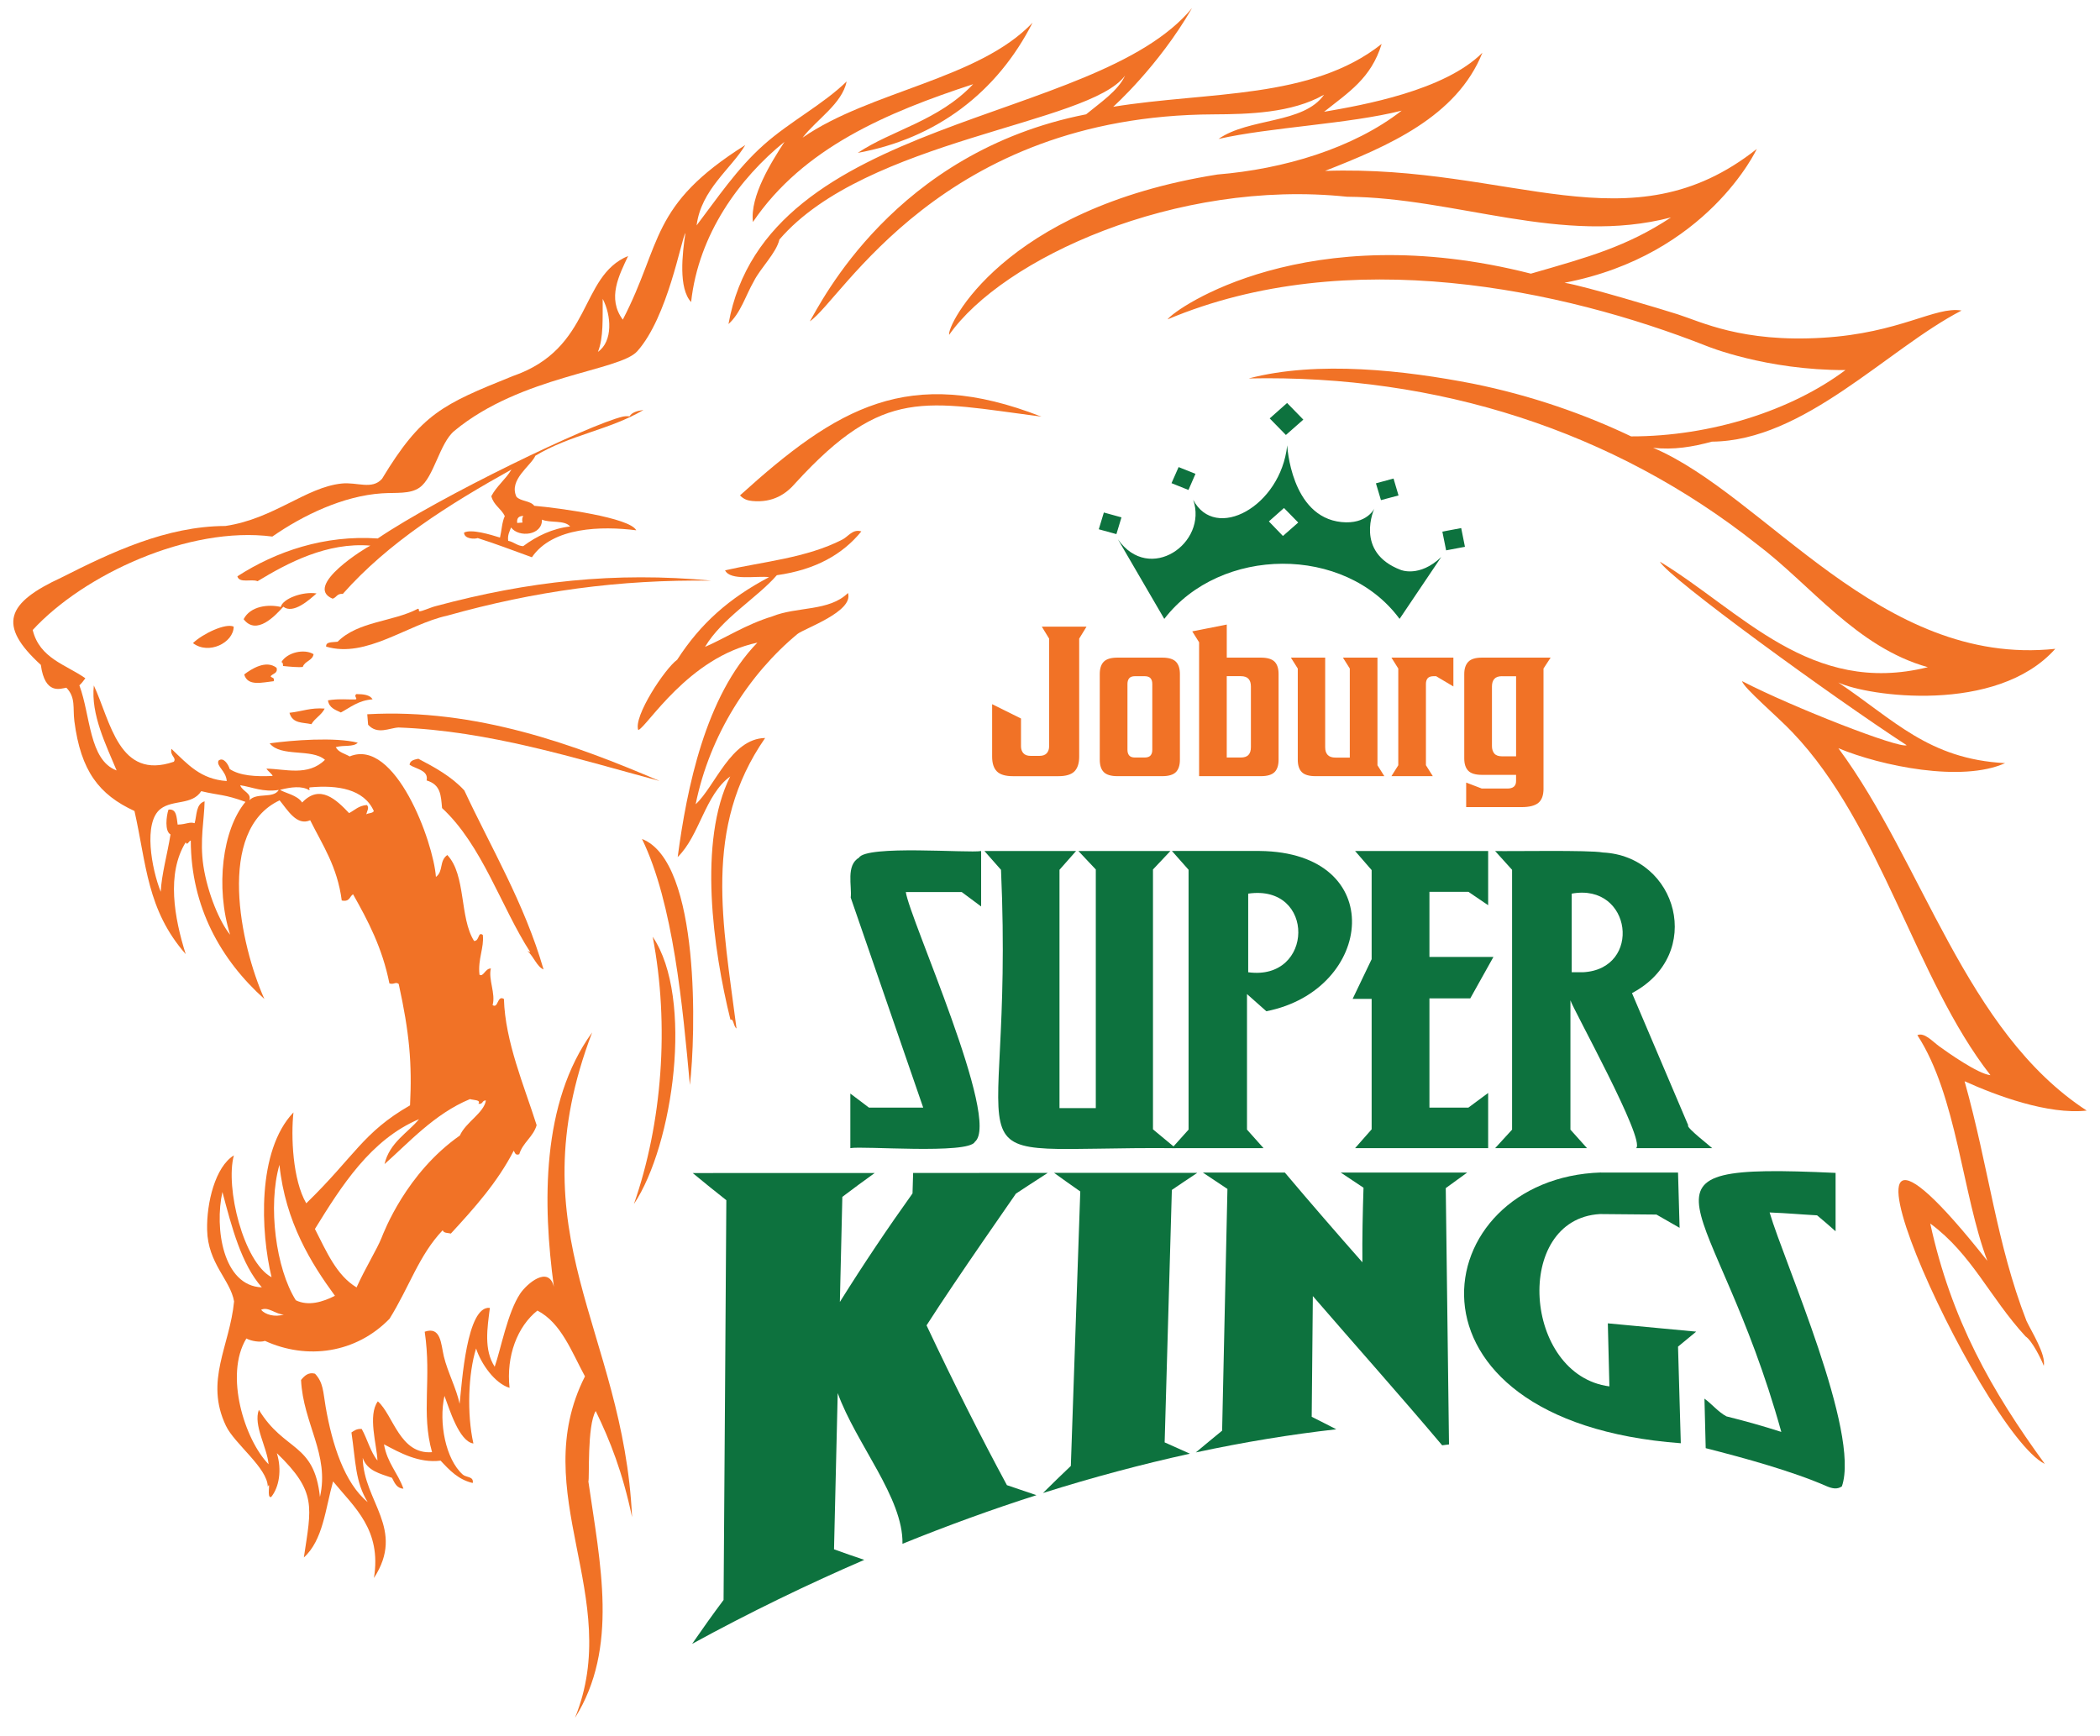
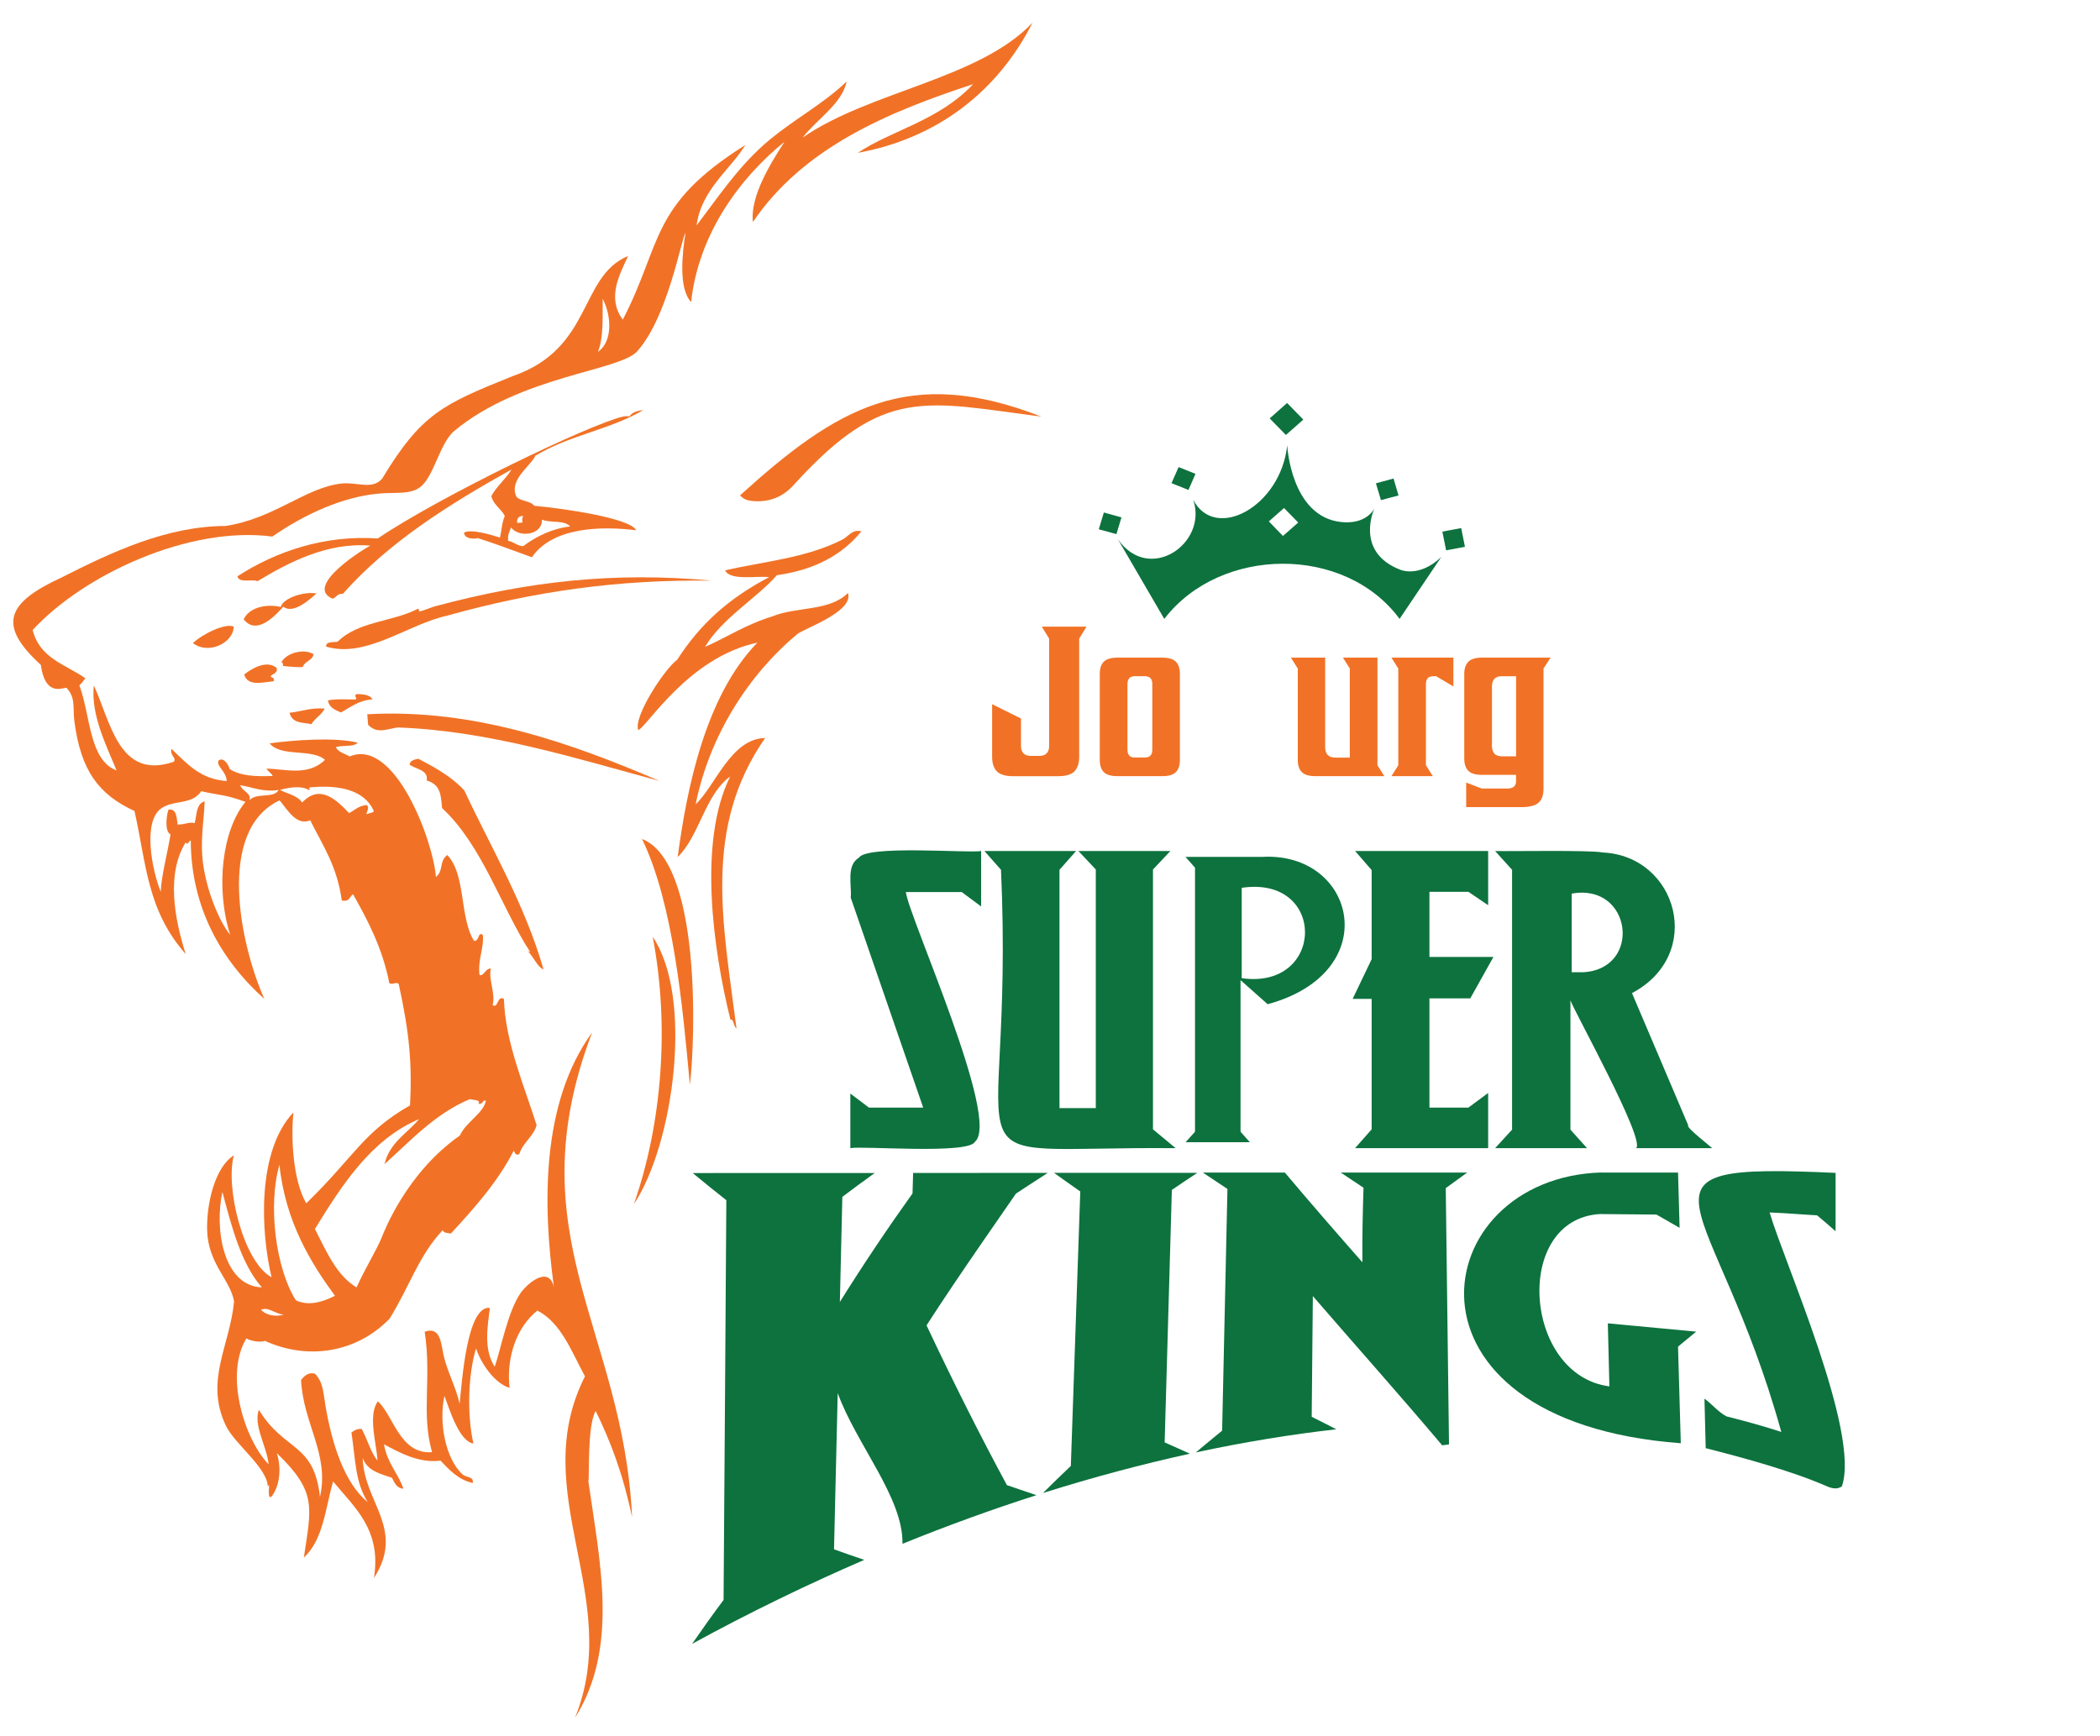
<svg xmlns="http://www.w3.org/2000/svg" width="79" height="65.33" viewBox="5.5 12.53 79 65.33" fill="none">
  <path d="M43.909 40.608C43.909 40.715 43.938 40.802 43.997 40.869C44.057 40.936 44.148 40.97 44.274 40.97H44.602C44.727 40.97 44.819 40.936 44.879 40.869C44.938 40.802 44.967 40.715 44.967 40.608V36.558L44.692 36.108H46.374L46.098 36.558V41.002C46.098 41.248 46.038 41.431 45.92 41.553C45.801 41.673 45.6 41.734 45.315 41.734H43.606C43.322 41.734 43.12 41.673 43.001 41.553C42.882 41.432 42.823 41.248 42.823 41.002V39.025L43.909 39.564V40.608Z" fill="#F17226" />
  <path d="M46.872 37.892C46.872 37.684 46.922 37.528 47.023 37.427C47.123 37.325 47.296 37.273 47.539 37.273H49.22C49.464 37.273 49.636 37.325 49.736 37.427C49.837 37.528 49.887 37.684 49.887 37.892V41.115C49.887 41.323 49.837 41.479 49.736 41.58C49.636 41.682 49.463 41.733 49.22 41.733H47.539C47.296 41.733 47.123 41.682 47.023 41.58C46.922 41.479 46.872 41.323 46.872 41.115V37.892ZM48.848 38.261C48.848 38.171 48.826 38.1 48.781 38.048C48.737 37.998 48.661 37.972 48.554 37.972H48.199C48.098 37.972 48.025 37.998 47.981 38.048C47.937 38.1 47.914 38.171 47.914 38.261V40.744C47.914 40.835 47.937 40.906 47.981 40.956C48.025 41.008 48.098 41.032 48.199 41.032H48.554C48.661 41.032 48.736 41.007 48.781 40.956C48.826 40.906 48.848 40.835 48.848 40.744V38.261Z" fill="#F17226" />
-   <path d="M51.65 37.273H52.932C53.175 37.273 53.347 37.325 53.448 37.425C53.549 37.527 53.599 37.682 53.599 37.892V41.115C53.599 41.323 53.549 41.478 53.448 41.58C53.347 41.682 53.175 41.733 52.932 41.733H50.609V36.696L50.351 36.285L51.65 36.029V37.273ZM52.558 38.358C52.558 38.234 52.528 38.14 52.468 38.072C52.409 38.005 52.311 37.971 52.175 37.971H51.649V41.032H52.175C52.311 41.032 52.409 40.998 52.468 40.932C52.528 40.865 52.558 40.769 52.558 40.646V38.358Z" fill="#F17226" />
  <path d="M54.472 41.58C54.371 41.479 54.321 41.323 54.321 41.115V37.684L54.062 37.273H55.352V40.648C55.352 40.771 55.383 40.866 55.446 40.934C55.509 41.001 55.607 41.035 55.744 41.035H56.278V37.684L56.02 37.273H57.319V41.323L57.577 41.733H54.988C54.745 41.733 54.572 41.682 54.472 41.58Z" fill="#F17226" />
  <path d="M59.143 41.323L59.401 41.733H57.844L58.102 41.323V37.684L57.844 37.273H60.175V38.358L59.525 37.972H59.436C59.329 37.972 59.254 37.998 59.209 38.048C59.165 38.1 59.142 38.171 59.142 38.261V41.323H59.143Z" fill="#F17226" />
  <path d="M63.566 42.199C63.566 42.451 63.502 42.631 63.371 42.738C63.241 42.845 63.03 42.898 62.739 42.898H60.656V41.974L61.243 42.199H62.204C62.423 42.199 62.533 42.106 62.533 41.917V41.684H61.252C61.009 41.684 60.836 41.634 60.736 41.531C60.635 41.429 60.584 41.274 60.584 41.065V37.892C60.584 37.689 60.635 37.535 60.736 37.43C60.836 37.325 61.009 37.273 61.252 37.273H63.833L63.565 37.684V42.199H63.566ZM62.009 37.972C61.872 37.972 61.775 38.006 61.715 38.073C61.656 38.14 61.626 38.236 61.626 38.359V40.601C61.626 40.719 61.656 40.812 61.715 40.882C61.774 40.952 61.872 40.987 62.009 40.987H62.534V37.974H62.009V37.972Z" fill="#F17226" />
  <path fill-rule="evenodd" clip-rule="evenodd" d="M32.97 41.744C32.017 42.436 31.821 43.972 30.994 44.776C31.336 42.197 32.038 38.712 33.992 36.709C31.39 37.262 29.841 39.882 29.511 39.999C29.318 39.492 30.515 37.681 30.974 37.353C31.856 35.987 32.926 35.04 34.431 34.246C33.982 34.184 32.971 34.396 32.777 33.988C34.202 33.663 35.839 33.525 37.186 32.833C37.422 32.71 37.576 32.425 37.903 32.524C37.205 33.383 36.187 33.967 34.724 34.172C33.984 35.026 32.667 35.785 32.022 36.869C32.763 36.552 33.544 36.031 34.554 35.721C35.48 35.345 36.697 35.54 37.399 34.842C37.629 35.541 35.747 36.179 35.497 36.386C33.691 37.883 32.2 40.172 31.67 42.79C32.404 42.115 32.99 40.322 34.284 40.297C31.93 43.688 32.703 47.275 33.207 51.227C33.082 51.137 33.105 50.844 32.979 50.899C32.326 48.261 31.752 44.179 32.97 41.744Z" fill="#F17226" />
  <path fill-rule="evenodd" clip-rule="evenodd" d="M32.267 34.377C28.779 34.329 25.608 34.773 22.327 35.693C20.828 36.02 19.282 37.309 17.769 36.859C17.752 36.663 18.015 36.702 18.201 36.675C18.968 35.903 20.27 35.931 21.218 35.436C21.278 35.421 21.246 35.53 21.274 35.53C21.376 35.537 21.691 35.385 21.901 35.333C25.358 34.404 28.617 34.034 32.267 34.377Z" fill="#F17226" />
  <path fill-rule="evenodd" clip-rule="evenodd" d="M17.296 37.144C17.258 37.388 16.956 37.405 16.891 37.623C16.746 37.647 16.386 37.613 16.147 37.588C16.145 37.515 16.141 37.447 16.085 37.442C16.301 37.074 16.946 36.929 17.296 37.144Z" fill="#F17226" />
  <path fill-rule="evenodd" clip-rule="evenodd" d="M15.904 37.656C15.961 37.872 15.757 37.867 15.681 37.974C15.709 38.046 15.84 38.001 15.797 38.16C15.368 38.204 14.816 38.367 14.687 37.906C14.957 37.699 15.51 37.345 15.904 37.656Z" fill="#F17226" />
  <path fill-rule="evenodd" clip-rule="evenodd" d="M18.907 38.645C19.165 38.648 19.41 38.667 19.517 38.842C18.975 38.885 18.687 39.144 18.322 39.337C18.115 39.236 17.882 39.168 17.838 38.881C18.226 38.809 18.678 38.859 18.874 38.846C18.974 38.824 18.792 38.722 18.907 38.645Z" fill="#F17226" />
  <path fill-rule="evenodd" clip-rule="evenodd" d="M17.714 39.19C17.601 39.43 17.347 39.548 17.215 39.778C16.89 39.701 16.508 39.769 16.389 39.349C16.89 39.292 17.175 39.151 17.714 39.19Z" fill="#F17226" />
  <path fill-rule="evenodd" clip-rule="evenodd" d="M30.312 41.914C27.124 41.056 23.903 40.029 20.495 39.902C20.15 39.917 19.7 40.188 19.348 39.798C19.337 39.665 19.327 39.537 19.316 39.404C23.417 39.174 27.148 40.559 30.312 41.914Z" fill="#F17226" />
  <path fill-rule="evenodd" clip-rule="evenodd" d="M31.453 53.352C31.185 50.429 30.829 46.505 29.651 44.096C31.866 44.955 31.669 51.547 31.453 53.352Z" fill="#F17226" />
-   <path fill-rule="evenodd" clip-rule="evenodd" d="M69.7 25.548C64.3 23.417 56.204 21.688 49.422 24.547C49.72 24.131 54.664 20.679 63.09 22.826C65.25 22.205 66.703 21.807 68.361 20.711C64.255 21.779 60.268 19.96 56.172 19.932C49.741 19.256 43.215 22.265 41.207 25.127C41.098 24.822 43.206 20.378 51.298 19.096C53.791 18.892 56.404 18.114 58.23 16.693C56.247 17.196 53.273 17.317 51.339 17.758C52.488 16.955 54.541 17.198 55.31 16.093C54.097 16.788 52.45 16.826 51.165 16.833C40.906 16.872 37.167 23.826 35.965 24.62C36.363 23.964 39.137 18.251 46.359 16.831C46.886 16.395 47.559 15.951 47.824 15.374C46.48 17.215 38.074 17.75 34.82 21.543C34.702 22.051 34.12 22.6 33.86 23.109C33.545 23.658 33.363 24.313 32.905 24.722C34.309 16.84 46.689 17.256 50.344 12.833C49.069 15.043 47.377 16.548 47.377 16.548C50.964 15.966 54.839 16.28 57.477 14.183C57.077 15.483 56.233 15.999 55.311 16.736C56.762 16.486 59.847 15.94 61.267 14.513C60.302 16.931 57.693 18.038 55.347 18.96C62.4 18.718 66.816 21.915 71.589 18.134C71.589 18.134 69.743 22.137 64.355 23.169C65.139 23.296 68.091 24.188 68.608 24.354C69.485 24.632 71.029 25.425 74.078 25.237C76.98 25.062 78.306 24.044 79.292 24.214C76.494 25.66 73.379 29.122 69.898 29.147C69.191 29.341 68.45 29.468 67.688 29.377C71.921 31.176 76.24 37.643 82.818 36.942C80.609 39.42 75.74 38.724 74.654 38.208C76.752 39.613 78.049 41.091 80.93 41.243C79.309 41.977 76.276 41.355 74.659 40.682C77.848 44.995 79.431 51.338 84 54.316C82.547 54.475 80.62 53.759 79.406 53.212C80.326 56.505 80.597 59.294 81.733 62.226C81.929 62.641 82.471 63.49 82.385 63.922C82.297 63.678 81.946 62.971 81.699 62.812C80.345 61.34 79.684 59.722 78.114 58.565C78.906 62.187 80.421 64.864 82.425 67.611C80.001 66.419 72.689 50.389 80.263 59.97C79.318 57.476 79.12 53.769 77.629 51.477C77.897 51.365 78.192 51.71 78.457 51.902C78.742 52.109 79.911 52.94 80.379 52.983C77.556 49.377 76.269 43.575 72.93 40.084C72.424 39.542 71.054 38.376 71.038 38.159C72.944 39.145 76.954 40.706 77.227 40.569C74.475 38.779 68.231 34.243 67.944 33.662C71.014 35.527 73.613 38.73 78.024 37.633C75.338 36.883 73.612 34.526 71.605 33.016C66.198 28.73 59.567 26.621 52.475 26.769C55.074 26.085 58.373 26.471 60.909 26.965C63.109 27.408 65.124 28.12 66.861 28.949C69.88 28.951 72.912 27.964 74.924 26.454C71.928 26.465 69.7 25.548 69.7 25.548Z" fill="#F17226" />
  <path fill-rule="evenodd" clip-rule="evenodd" d="M29.13 22.161C28.791 22.884 28.331 23.75 28.929 24.557C30.424 21.677 29.92 20.263 33.536 17.988C33.008 18.88 31.878 19.659 31.706 21.01C32.489 19.982 33.227 18.873 34.23 17.981C35.223 17.096 36.448 16.473 37.351 15.594C37.176 16.44 36.225 17.017 35.692 17.71C38.219 15.955 42.325 15.515 44.344 13.383C43.009 16.012 40.722 17.743 37.768 18.282C39.053 17.421 40.804 17.082 42.109 15.697C38.875 16.757 35.718 18.088 33.824 20.883C33.71 19.906 34.518 18.631 35.012 17.865C33.325 19.229 31.777 21.338 31.499 23.895C31.017 23.372 31.167 22.077 31.286 21.29C31.129 21.524 30.623 24.46 29.473 25.746C28.811 26.491 25.104 26.661 22.594 28.74C22.034 29.202 21.823 30.5 21.283 30.875C20.924 31.129 20.403 31.056 19.867 31.092C18.411 31.188 16.906 31.912 15.745 32.718C12.606 32.309 8.646 34.151 6.73 36.234C6.993 37.307 7.977 37.532 8.711 38.05C8.644 38.146 8.571 38.236 8.486 38.317C8.908 39.437 8.844 41.13 9.887 41.518C9.494 40.569 8.912 39.418 9.03 38.321C9.662 39.676 9.97 41.901 12.039 41.191C12.152 41.032 11.886 40.973 11.949 40.705C12.569 41.294 13.044 41.848 14.03 41.917C14.003 41.53 13.631 41.364 13.719 41.151C13.9 40.995 14.09 41.287 14.141 41.465C14.529 41.721 15.115 41.753 15.745 41.726C15.796 41.702 15.573 41.541 15.523 41.45C16.23 41.46 17.09 41.748 17.725 41.118C17.227 40.681 16.064 41.028 15.645 40.498C16.482 40.381 18.101 40.255 18.959 40.474C18.79 40.648 18.437 40.553 18.131 40.641C18.235 40.842 18.474 40.883 18.654 40.991C20.363 40.275 21.806 44.204 21.899 45.525C22.194 45.302 22.011 44.931 22.327 44.7C23.037 45.447 22.782 47.061 23.334 47.933C23.542 47.942 23.472 47.568 23.663 47.706C23.72 48.178 23.469 48.623 23.538 49.203C23.682 49.303 23.755 48.962 23.966 48.969C23.863 49.382 24.154 49.913 24.031 50.347C24.251 50.491 24.198 49.96 24.457 50.116C24.505 51.731 25.22 53.385 25.688 54.865C25.56 55.306 25.165 55.521 25.034 55.958C24.882 56.014 24.875 55.897 24.826 55.825C24.214 57.015 23.343 57.986 22.461 58.943C22.349 58.912 22.193 58.936 22.154 58.817C21.259 59.758 20.902 60.946 20.153 62.15C18.889 63.447 17.056 63.705 15.468 62.981C15.288 63.046 14.947 62.989 14.768 62.89C13.932 64.265 14.708 66.708 15.604 67.623C15.544 66.971 15.023 66.158 15.238 65.574C16.203 67.159 17.315 66.792 17.536 68.852C17.905 67.255 16.904 66.097 16.825 64.452C16.953 64.295 17.101 64.148 17.35 64.215C17.669 64.554 17.653 64.902 17.751 65.465C17.995 66.87 18.455 68.327 19.332 69.047C18.862 68.28 18.884 67.536 18.721 66.426C18.825 66.362 18.91 66.282 19.107 66.294C19.319 66.671 19.439 67.167 19.7 67.482C19.677 66.895 19.326 65.781 19.714 65.256C20.297 65.767 20.538 67.263 21.753 67.168C21.336 65.688 21.744 64.43 21.477 62.636C22.09 62.423 22.087 63.099 22.197 63.565C22.334 64.142 22.673 64.78 22.79 65.348C22.878 64.569 23.054 61.642 23.929 61.739C23.832 62.497 23.696 63.313 24.11 63.954C24.341 63.296 24.592 61.915 25.07 61.201C25.317 60.832 26.139 60.124 26.337 60.948C25.913 57.836 25.86 54.014 27.776 51.375C24.868 59.011 28.952 62.535 29.278 69.614C28.921 67.924 28.451 66.733 27.91 65.62C27.578 66.17 27.681 68.215 27.634 68.267C28.078 71.365 28.784 74.534 27.129 77.167C28.976 72.628 25.29 68.69 27.506 64.316C27 63.386 26.616 62.308 25.717 61.84C24.963 62.438 24.538 63.551 24.669 64.748C24.113 64.582 23.595 63.84 23.41 63.266C23.114 64.212 23.06 65.729 23.309 66.842C22.77 66.766 22.401 65.529 22.22 65.05C21.998 66.062 22.264 67.435 22.91 68.012C23.039 68.126 23.33 68.073 23.284 68.328C22.745 68.205 22.41 67.847 22.075 67.487C21.259 67.589 20.545 67.192 19.945 66.872C20.066 67.575 20.465 67.946 20.677 68.541C20.43 68.532 20.343 68.326 20.247 68.133C19.8 67.977 19.308 67.872 19.146 67.382C19.17 69.026 20.765 70.059 19.567 71.903C19.863 70.082 18.824 69.239 18.03 68.268C17.742 69.288 17.656 70.478 16.931 71.13C17.215 69.219 17.429 68.666 15.915 67.205C16.111 67.843 15.998 68.491 15.702 68.854C15.512 68.924 15.703 68.203 15.574 68.467C15.564 67.758 14.321 66.856 13.998 66.173C13.191 64.474 14.145 63.185 14.306 61.495C14.165 60.682 13.32 60.072 13.292 58.808C13.267 57.788 13.599 56.429 14.298 56.002C13.969 57.206 14.658 60.017 15.716 60.586C15.309 58.896 15.154 55.838 16.54 54.384C16.442 55.273 16.506 56.919 17.021 57.805C18.841 56.037 19.148 55.138 20.925 54.119C21.006 52.548 20.901 51.379 20.499 49.551C20.375 49.456 20.327 49.587 20.149 49.531C19.883 48.193 19.343 47.173 18.782 46.177C18.646 46.258 18.665 46.473 18.356 46.411C18.191 45.134 17.631 44.32 17.169 43.392C16.663 43.62 16.312 42.997 16.019 42.643C13.622 43.767 14.539 48.09 15.445 50.116C13.807 48.648 12.684 46.653 12.677 44.157C12.609 44.153 12.546 44.37 12.486 44.222C11.758 45.399 12.054 47.059 12.486 48.429C11.024 46.763 11.011 45.046 10.559 43.044C9.224 42.428 8.541 41.54 8.298 39.667C8.234 39.158 8.356 38.778 7.997 38.405C7.772 38.44 7.191 38.686 7.036 37.546C5.392 36.046 5.746 35.215 7.803 34.264C9.696 33.307 11.755 32.328 13.979 32.32C15.809 32.049 17.003 30.864 18.352 30.723C18.934 30.66 19.493 30.969 19.87 30.547C21.355 28.093 22.144 27.747 24.78 26.684C27.814 25.641 27.271 22.934 29.13 22.161ZM27.993 25.77C28.563 25.372 28.5 24.394 28.173 23.775C28.165 24.482 28.21 25.238 27.993 25.77ZM14.88 42.641C15.16 42.334 15.781 42.593 15.987 42.252C15.375 42.343 15.012 42.145 14.537 42.076C14.614 42.308 14.974 42.367 14.88 42.641ZM13.151 45.109C13.31 46.146 13.767 47.226 14.157 47.699C13.594 45.904 13.87 43.734 14.735 42.701C13.938 42.408 13.761 42.463 13.07 42.298C12.725 42.832 12.004 42.608 11.539 42.966C10.881 43.476 11.204 45.23 11.547 46.083C11.574 45.445 11.803 44.636 11.914 43.925C11.692 43.808 11.754 43.24 11.838 42.992C12.148 42.95 12.142 43.283 12.183 43.556C12.531 43.545 12.608 43.443 12.822 43.502C12.909 43.195 12.866 42.781 13.197 42.68C13.186 43.359 13.008 44.149 13.151 45.109ZM16.034 42.248C16.226 42.372 16.681 42.442 16.867 42.725C17.536 42.015 18.157 42.624 18.632 43.123C18.846 43.015 18.985 42.844 19.299 42.819C19.406 42.909 19.303 43.054 19.279 43.169C19.359 43.117 19.523 43.133 19.563 43.046C19.193 42.215 18.195 42.06 17.166 42.155C17.072 42.175 17.2 42.233 17.124 42.256C16.854 42.093 16.451 42.139 16.034 42.248ZM19.851 59.11C19.947 58.869 20.786 56.666 22.8 55.254C23.02 54.753 23.705 54.407 23.779 53.935C23.624 53.925 23.681 54.094 23.495 54.058C23.607 53.908 23.303 53.924 23.179 53.884C21.838 54.438 20.859 55.543 19.966 56.329C20.152 55.514 20.853 55.145 21.264 54.638C19.446 55.406 18.342 57.157 17.347 58.77C17.779 59.612 18.155 60.514 18.914 60.969C19.231 60.26 19.681 59.536 19.851 59.11ZM16.629 61.453C17.104 61.683 17.644 61.517 18.1 61.284C17.215 60.075 16.237 58.518 16.012 56.357C15.569 57.898 15.878 60.264 16.629 61.453ZM15.35 60.967C14.581 60.093 14.226 58.733 13.867 57.378C13.566 58.733 13.884 60.914 15.35 60.967ZM16.176 61.989C15.874 61.987 15.587 61.676 15.322 61.812C15.479 61.996 15.844 62.097 16.176 61.989Z" fill="#F17226" />
  <path fill-rule="evenodd" clip-rule="evenodd" d="M28.935 28.204C29.043 28.18 29.175 28.192 29.183 28.196C29.271 28.043 29.473 27.987 29.707 27.956C28.43 28.708 26.956 28.885 25.64 29.677C25.473 30.06 24.628 30.579 24.928 31.22C25.092 31.4 25.446 31.361 25.599 31.561C26.557 31.645 29.2 32.008 29.434 32.482C28.137 32.319 26.29 32.353 25.51 33.497C24.706 33.208 24.201 33.007 23.47 32.775C23.364 32.818 22.964 32.816 22.957 32.57C23.224 32.423 23.956 32.646 24.309 32.756C24.373 32.491 24.382 32.177 24.49 31.948C24.353 31.661 24.071 31.544 23.983 31.198C24.181 30.82 24.526 30.561 24.742 30.195C22.383 31.512 20.116 32.933 18.395 34.876C18.171 34.856 18.162 35.013 18.013 35.056C16.885 34.583 19.298 33.112 19.433 33.059C17.801 32.925 16.324 33.709 15.189 34.398C14.966 34.301 14.504 34.488 14.43 34.214C15.886 33.272 17.715 32.652 19.71 32.79C22.027 31.22 27.663 28.5 28.935 28.204ZM24.957 32.206C25.022 32.203 25.09 32.197 25.156 32.191C25.131 32.079 25.149 32.002 25.185 31.942C25.009 31.944 24.933 32.033 24.957 32.206ZM24.726 32.376C24.67 32.529 24.588 32.658 24.618 32.879C24.83 32.917 24.949 33.066 25.181 33.08C25.693 32.695 26.303 32.41 26.948 32.339C26.737 32.087 26.199 32.216 25.888 32.081C25.904 32.679 25.015 32.767 24.726 32.376Z" fill="#F17226" />
  <path fill-rule="evenodd" clip-rule="evenodd" d="M17.407 34.858C17.138 35.098 16.532 35.648 16.158 35.358C15.853 35.696 15.148 36.458 14.665 35.827C14.921 35.328 15.604 35.258 16.062 35.367C16.133 35.059 16.876 34.776 17.407 34.858Z" fill="#F17226" />
  <path fill-rule="evenodd" clip-rule="evenodd" d="M30.054 47.776C31.611 50.077 30.828 55.616 29.348 57.832C30.41 54.787 30.693 51.106 30.054 47.776Z" fill="#F17226" />
  <path fill-rule="evenodd" clip-rule="evenodd" d="M44.676 28.206C40.304 27.639 38.761 27.054 35.427 30.702C35.077 31.111 34.581 31.455 33.798 31.38C33.622 31.362 33.479 31.317 33.338 31.169C36.985 27.867 39.683 26.255 44.676 28.206Z" fill="#F17226" />
  <path fill-rule="evenodd" clip-rule="evenodd" d="M14.291 36.107C14.289 36.71 13.35 37.181 12.759 36.727C13.122 36.376 13.988 35.964 14.291 36.107Z" fill="#F17226" />
  <path fill-rule="evenodd" clip-rule="evenodd" d="M25.948 49.005C25.699 48.903 25.594 48.546 25.346 48.312C25.385 48.318 25.399 48.357 25.447 48.354C24.351 46.658 23.641 44.331 22.13 42.934C22.085 42.448 22.082 42.055 21.549 41.894C21.631 41.507 21.15 41.47 20.908 41.304C20.922 41.145 21.077 41.111 21.238 41.078C21.87 41.409 22.493 41.753 22.967 42.27C23.963 44.406 25.231 46.522 25.948 49.005Z" fill="#F17226" />
  <path d="M38.248 54.204H40.23L37.503 46.302C37.555 45.876 37.313 45.076 37.823 44.797L37.807 44.808C38.076 44.311 41.945 44.637 42.409 44.55V46.636L41.679 46.093H39.576C39.711 47.086 43.167 54.689 42.172 55.493C41.932 55.969 37.932 55.637 37.489 55.729V53.675L38.19 54.204H38.248Z" fill="#0D723E" />
  <path d="M38.417 44.771C37.579 44.883 37.754 45.621 37.746 46.268C37.767 46.334 40.562 54.426 40.562 54.426H38.1C38.1 54.426 37.878 54.257 37.729 54.145V55.506C38.611 55.377 41.892 55.832 42.088 55.195C42.638 54.655 39.353 46.5 39.243 45.87H41.763C41.763 45.87 42.001 46.047 42.164 46.168V44.771H38.417Z" fill="#0D723E" />
  <path d="M42.533 44.549H45.981L45.357 45.256V54.224H46.723V45.244L46.069 44.55H49.528L48.874 45.244V55.022L49.727 55.73C40.544 55.648 43.696 57.261 43.157 45.257L42.533 44.549Z" fill="#0D723E" />
-   <path d="M46.597 44.771C46.751 44.934 46.963 45.16 46.963 45.16V54.445H45.111V45.177C45.111 45.177 45.318 44.944 45.471 44.771H43.042C43.194 44.944 43.401 45.177 43.401 45.177V55.067C43.977 55.883 47.252 55.363 49.098 55.506C48.907 55.349 48.633 55.121 48.633 55.121V45.16C48.633 45.16 48.846 44.934 49 44.771H46.597Z" fill="#0D723E" />
-   <path d="M52.411 49.932V55.032L53.033 55.729H49.587L50.213 55.032V45.255L49.587 44.548H52.886C57.756 44.597 57.196 49.779 53.139 50.578L52.411 49.932ZM52.456 46.153V49.111C54.938 49.45 55.001 45.784 52.456 46.153Z" fill="#0D723E" />
  <path d="M52.976 44.771H50.098C50.249 44.944 50.455 45.177 50.455 45.177V55.111C50.455 55.111 50.252 55.341 50.101 55.506H52.518C52.372 55.341 52.168 55.111 52.168 55.111V49.408C52.168 49.408 53.022 50.169 53.188 50.314C57.622 49.105 56.494 44.563 52.976 44.771ZM52.212 45.934C55.425 45.457 55.348 49.782 52.212 49.334V45.934Z" fill="#0D723E" />
  <path d="M59.274 50.093V54.204H60.739L61.483 53.653V55.729H56.477L57.1 55.021V50.113H56.385L57.1 48.62V45.267L56.477 44.549H61.483V46.589L60.739 46.084H59.274V48.536H61.681L60.811 50.093H59.274Z" fill="#0D723E" />
-   <path d="M56.978 44.771C57.133 44.95 57.343 45.189 57.343 45.189V48.666C57.343 48.666 56.944 49.501 56.753 49.891H57.343V55.1C57.343 55.1 57.135 55.336 56.981 55.506H61.239V54.116C61.066 54.247 60.822 54.426 60.822 54.426H59.03V49.87H60.662C60.752 49.711 61.079 49.125 61.283 48.76H59.03V45.858H60.818C60.818 45.858 61.062 46.025 61.239 46.147V44.771H56.978Z" fill="#0D723E" />
  <path d="M66.894 49.896L69.013 54.879H68.999C68.976 54.989 69.839 55.655 69.911 55.729H67.049C67.42 55.438 64.672 50.493 64.578 50.166V55.033L65.203 55.73H61.745L62.383 55.033V45.257L61.745 44.55C62.308 44.566 65.3 44.507 65.795 44.605C68.601 44.738 69.644 48.437 66.894 49.896ZM65.051 49.111C67.29 48.996 66.898 45.739 64.626 46.153V49.111H65.051Z" fill="#0D723E" />
  <path d="M68.245 46.749C67.15 43.906 64.343 44.987 62.262 44.771C62.414 44.942 62.626 45.174 62.626 45.174V55.113C62.626 55.113 62.416 55.341 62.263 55.506H64.691C64.541 55.341 64.336 55.111 64.336 55.111V50.166L64.802 50.076L67.292 55.091V55.506H69.294C68.962 55.219 68.885 55.208 68.776 54.968L68.787 54.962L66.6 49.814C68.713 48.628 68.245 46.749 68.245 46.749ZM64.382 45.934C67.643 45.456 67.558 49.775 64.382 49.334V45.934Z" fill="#0D723E" />
  <path d="M65.729 56.645C59.142 56.85 57.606 66.005 68.73 66.832C68.73 66.832 68.634 63.41 68.626 63.197C68.721 63.118 69.309 62.633 69.309 62.633L65.985 62.321C65.985 62.321 66.032 64.24 66.044 64.693C62.801 64.272 62.407 58.399 65.688 58.209C65.688 58.209 67.699 58.226 67.814 58.228C67.901 58.279 68.685 58.727 68.685 58.727L68.626 56.647H65.729V56.645Z" fill="#0D723E" />
  <path d="M32.824 57.688C32.407 57.36 31.985 57.018 31.559 56.666C33.921 56.664 36.203 56.664 38.406 56.664C38.003 56.953 37.596 57.254 37.188 57.562C37.157 58.881 37.126 60.198 37.095 61.516C38.006 60.058 38.921 58.701 39.828 57.433C39.836 57.176 39.843 56.918 39.851 56.662C41.586 56.662 43.272 56.661 44.914 56.661C44.532 56.903 43.732 57.433 43.717 57.441C43.732 57.433 41.507 60.595 40.356 62.397C41.38 64.571 42.383 66.562 43.379 68.409C43.751 68.537 44.12 68.662 44.49 68.786C42.832 69.315 41.149 69.928 39.45 70.615C39.486 68.883 37.708 66.864 37.014 64.945C36.968 66.904 36.921 68.864 36.875 70.823C37.256 70.963 37.638 71.093 38.013 71.22C35.868 72.147 33.704 73.195 31.536 74.381C31.929 73.812 32.32 73.262 32.72 72.729C32.738 70.204 32.816 59.422 32.824 57.688Z" fill="#0D723E" />
  <path d="M40.067 56.885C40.059 57.108 40.044 57.507 40.044 57.507C38.937 59.063 37.861 60.688 36.854 62.32L36.969 57.448C36.969 57.448 37.395 57.131 37.729 56.884C37.688 56.885 33.195 56.889 32.187 56.889C32.554 57.184 33.045 57.58 33.045 57.58C33.048 57.701 32.938 72.672 32.939 72.796C32.939 72.796 32.58 73.3 32.264 73.738C33.961 72.839 35.684 72.003 37.409 71.242C37.105 71.141 36.644 70.982 36.644 70.982L36.653 70.82L36.791 64.939L37.212 64.849C38.042 66.576 38.867 68.217 39.669 69.722C39.725 69.8 39.679 70.005 39.682 70.288C41.052 69.74 42.431 69.241 43.799 68.785C43.556 68.706 43.221 68.59 43.221 68.59C42.167 66.621 41.136 64.587 40.1 62.381C41.654 60.138 43.299 57.26 44.166 56.883C43.301 56.883 40.404 56.883 40.067 56.885Z" fill="#0D723E" />
  <path d="M44.735 68.705C45.084 68.355 45.436 68.019 45.784 67.686C45.904 64.237 46.023 60.793 46.139 57.359C45.812 57.129 45.483 56.899 45.153 56.659H50.54C50.221 56.869 49.906 57.083 49.584 57.301C49.494 60.465 49.403 63.629 49.313 66.8C49.63 66.944 49.947 67.085 50.263 67.225C48.46 67.621 46.613 68.113 44.735 68.705Z" fill="#0D723E" />
  <path d="M45.848 56.882C46.051 57.026 46.364 57.246 46.364 57.246C46.356 57.399 46.01 67.634 46.004 67.784C46.004 67.784 45.728 68.05 45.546 68.229C46.894 67.825 48.24 67.465 49.572 67.161C49.409 67.087 49.087 66.945 49.087 66.945C49.135 65.301 49.315 58.939 49.364 57.182C49.364 57.182 49.647 56.994 49.813 56.882H45.848Z" fill="#0D723E" />
  <path d="M53.835 56.648C54.812 57.807 55.779 58.92 56.752 60.024C56.743 59.09 56.764 58.152 56.794 57.219C56.508 57.031 56.225 56.836 55.937 56.648H60.694C60.427 56.843 60.159 57.038 59.888 57.233C59.93 60.45 59.967 63.664 60.01 66.877C59.924 66.887 59.843 66.898 59.753 66.91C58.14 64.998 56.514 63.178 54.888 61.295C54.874 62.806 54.861 64.323 54.845 65.837C55.153 65.993 55.463 66.147 55.77 66.307C54.055 66.5 52.294 66.79 50.486 67.177C50.818 66.898 51.15 66.625 51.475 66.359C51.541 63.322 51.609 60.292 51.675 57.264C51.37 57.06 51.062 56.858 50.75 56.647H53.835V56.648Z" fill="#0D723E" />
-   <path d="M56.671 56.868C56.77 56.935 57.017 57.102 57.017 57.102C56.988 57.975 56.963 59.76 56.973 60.611C55.933 59.436 54.924 58.282 53.732 56.868H51.485C51.625 56.963 51.901 57.147 51.901 57.147C51.9 57.304 51.697 66.31 51.695 66.465C51.695 66.465 51.441 66.675 51.307 66.783C52.561 66.537 53.804 66.334 55.026 66.177C54.907 66.117 54.62 65.971 54.62 65.971V65.837L54.673 60.709C56.271 62.551 58.202 64.743 59.783 66.602C59.776 66.111 59.665 57.122 59.665 57.122C59.665 57.122 59.903 56.95 60.012 56.869H56.671V56.868Z" fill="#0D723E" />
+   <path d="M56.671 56.868C56.77 56.935 57.017 57.102 57.017 57.102C56.988 57.975 56.963 59.76 56.973 60.611C55.933 59.436 54.924 58.282 53.732 56.868H51.485C51.625 56.963 51.901 57.147 51.901 57.147C51.9 57.304 51.697 66.31 51.695 66.465C52.561 66.537 53.804 66.334 55.026 66.177C54.907 66.117 54.62 65.971 54.62 65.971V65.837L54.673 60.709C56.271 62.551 58.202 64.743 59.783 66.602C59.776 66.111 59.665 57.122 59.665 57.122C59.665 57.122 59.903 56.95 60.012 56.869H56.671V56.868Z" fill="#0D723E" />
  <path d="M70.447 65.821C71.151 65.996 71.841 66.19 72.511 66.406C70.01 57.403 66.132 56.268 74.553 56.66V58.857C74.321 58.65 74.092 58.451 73.857 58.257C73.139 58.217 72.816 58.18 72.071 58.149C72.628 60.045 75.489 66.424 74.79 68.455C74.62 68.572 74.438 68.542 74.225 68.452C72.935 67.885 71.119 67.387 69.667 67.017C69.653 66.4 69.638 65.778 69.62 65.154C69.903 65.359 70.141 65.659 70.447 65.821Z" fill="#0D723E" />
  <path d="M69.913 57.082C69.514 57.243 69.755 57.869 69.708 58.22C70.927 61.064 71.958 63.86 72.87 66.77C72.025 66.488 71.163 66.233 70.271 66.022C70.192 65.955 70.106 65.879 69.871 65.675C69.881 66.146 69.892 66.634 69.897 66.835C71.346 67.113 73.227 67.91 74.646 68.271C74.783 67.922 74.662 67.408 74.691 67.004C73.854 63.845 72.878 60.872 71.725 57.892C72.246 57.923 73.44 57.994 73.948 58.03C74.037 58.102 74.099 58.155 74.319 58.346V56.895C73.495 56.972 70.245 56.696 69.913 57.082Z" fill="#0D723E" />
  <path d="M66.224 66.158C60.263 65.039 60.797 60.884 60.797 60.884C61.282 56.935 65.732 56.881 65.732 56.881H68.397L68.441 58.313L67.879 57.993L65.695 57.973C61.53 58.615 62.985 64.845 66.285 64.977L66.225 62.577L68.725 62.814L68.389 63.089L68.491 66.551L66.224 66.158Z" fill="#0D723E" />
  <path d="M47.026 31.813L46.835 32.444L47.498 32.626L47.689 31.996L47.026 31.813ZM50.473 30.358L49.838 30.104L49.571 30.709L50.209 30.965L50.473 30.358ZM60.469 32.399L59.76 32.532L59.902 33.237L60.61 33.104L60.469 32.399ZM58.111 31.171L57.923 30.535L57.261 30.715L57.45 31.347L58.111 31.171ZM58.189 33.971C56.441 33.304 57.202 31.664 57.202 31.664C57.202 31.664 56.919 32.27 55.965 32.173C54.054 31.979 53.924 29.285 53.924 29.285C53.678 31.598 51.212 32.918 50.387 31.335C50.949 32.965 48.74 34.511 47.555 32.821L49.299 35.816C51.41 33.071 56.09 33.03 58.145 35.808L58.155 35.81L59.719 33.487C58.894 34.275 58.189 33.971 58.189 33.971ZM53.763 32.696L53.234 32.148L53.803 31.644L54.338 32.191L53.763 32.696ZM54.53 28.318L53.919 27.692L53.265 28.273L53.874 28.896L54.53 28.318Z" fill="#0D723E" />
  <defs>
    <linearGradient id="paint0_linear_3433_210803" x1="-22.734" y1="112.734" x2="87.656" y2="2.344" gradientUnits="userSpaceOnUse">
      <stop offset="0.097" stop-color="#F36B22" />
      <stop offset="0.686" stop-color="#FFCB05" />
    </linearGradient>
  </defs>
</svg>